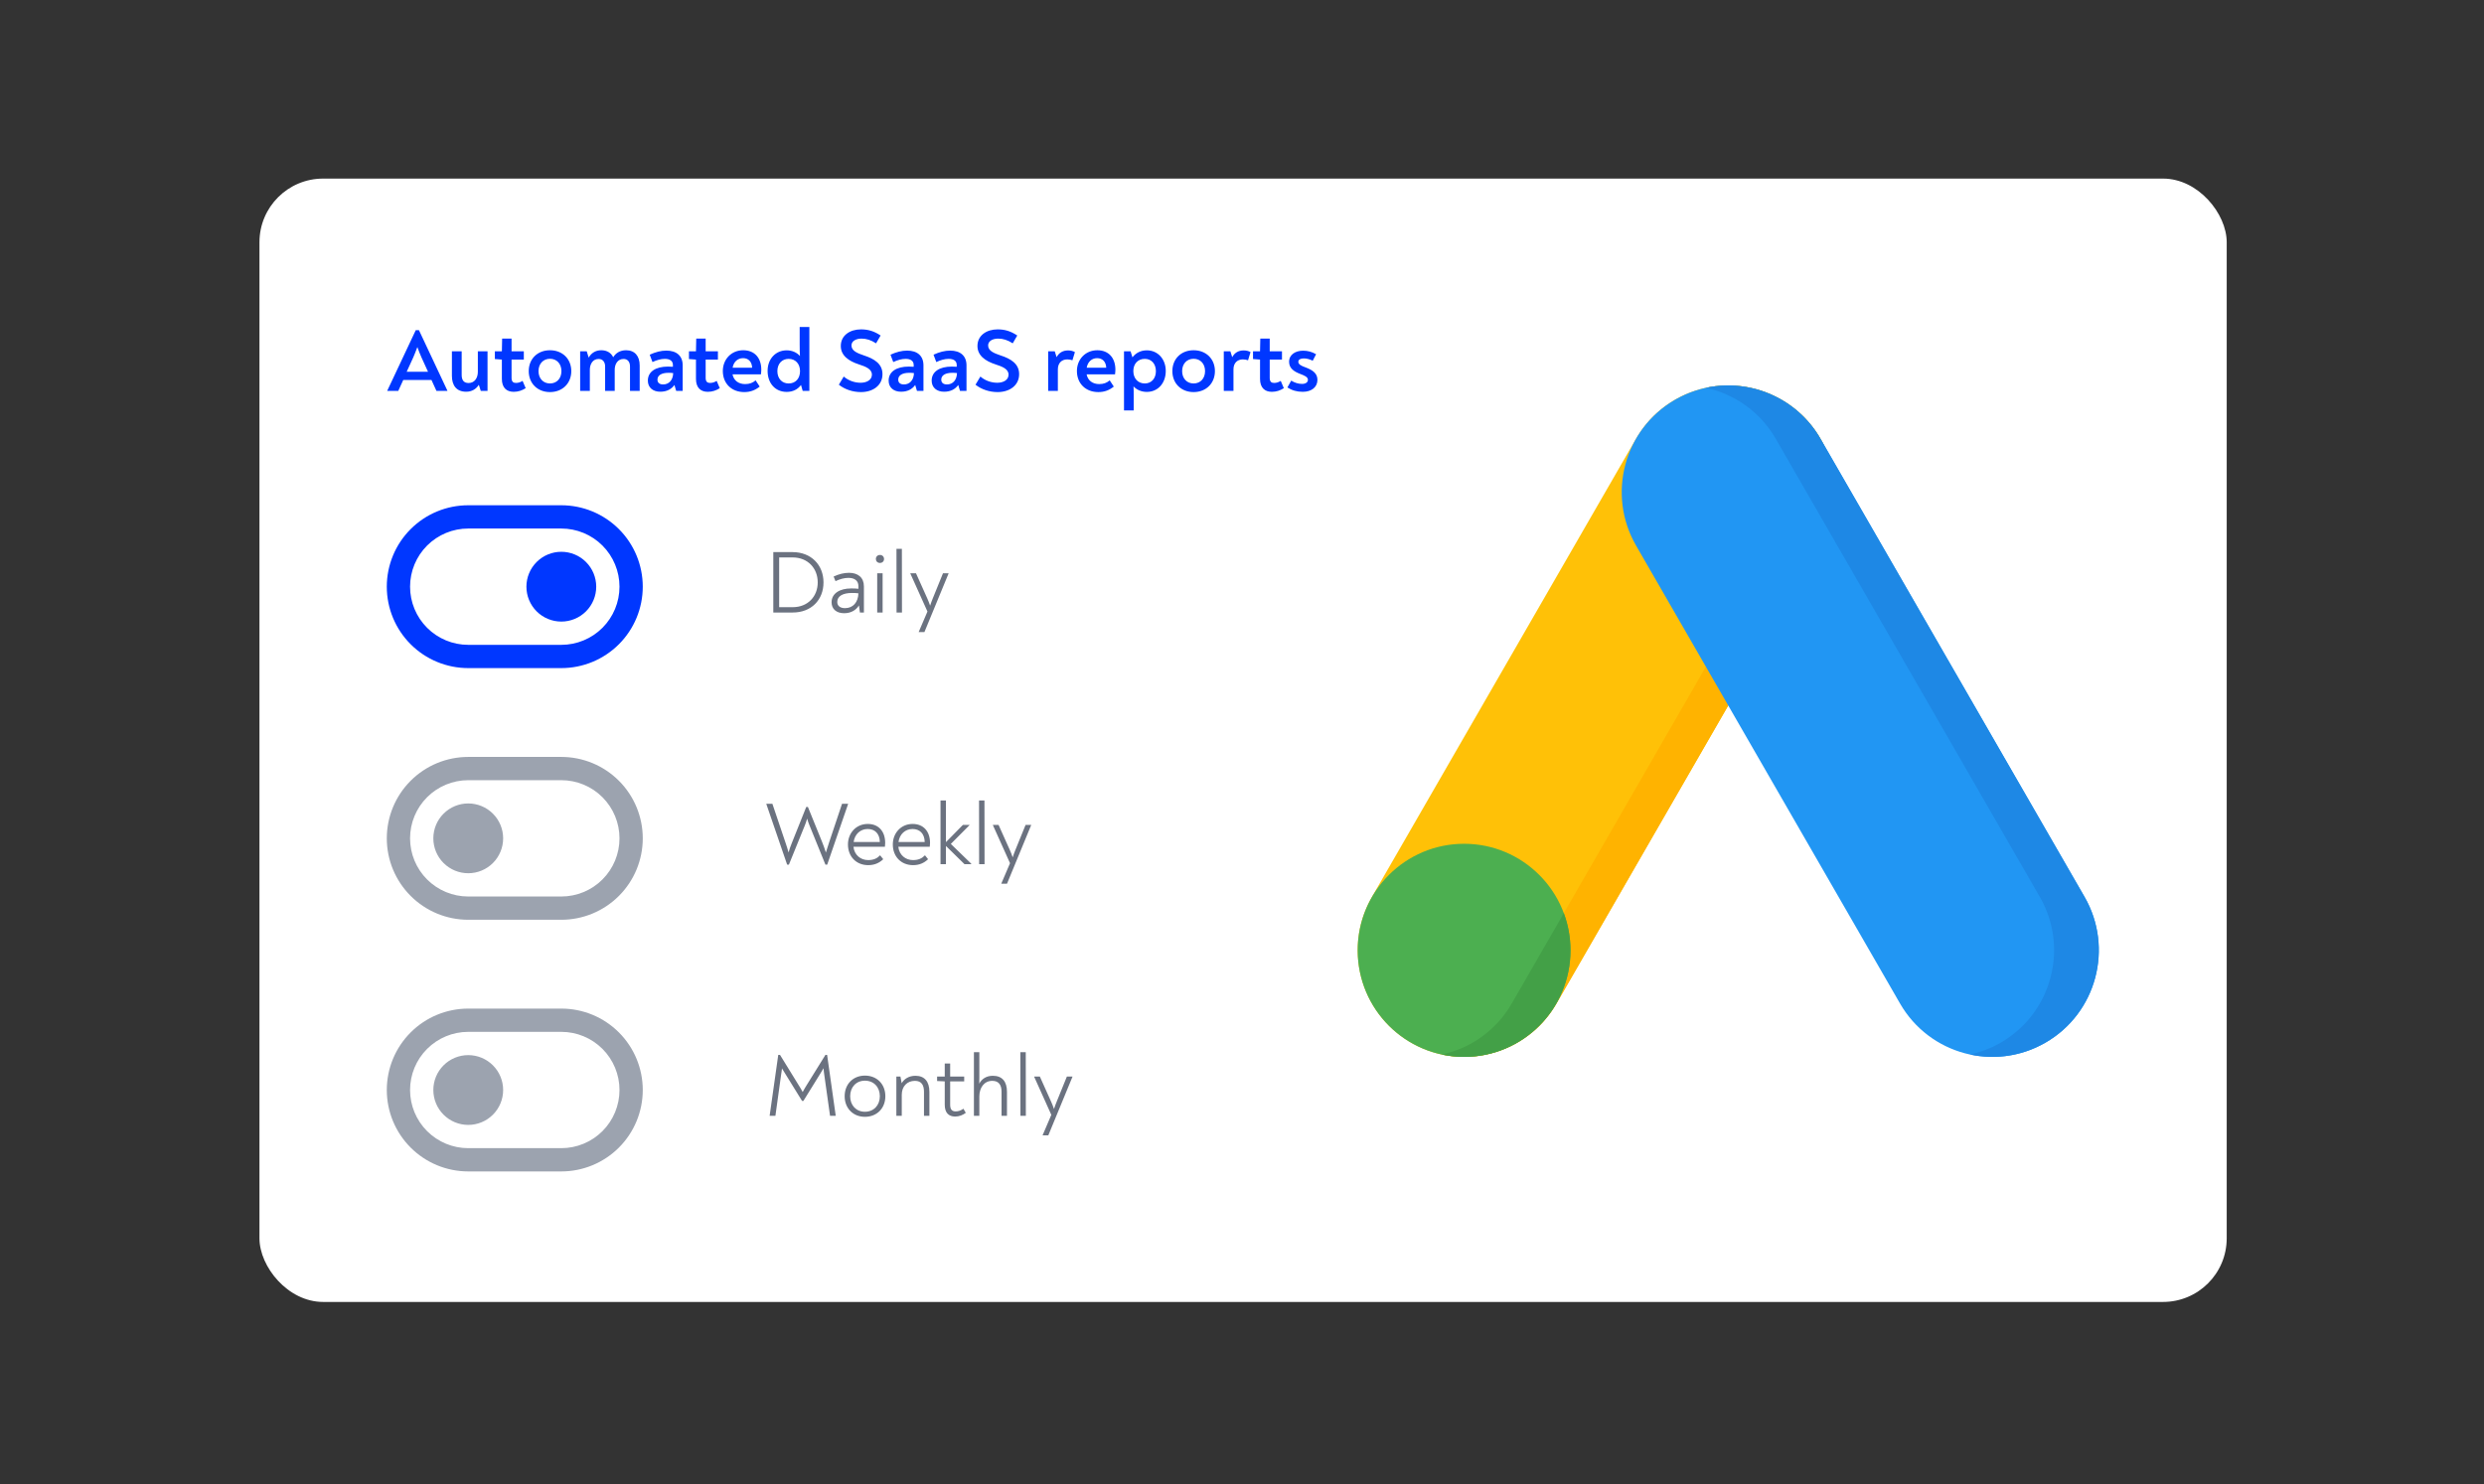
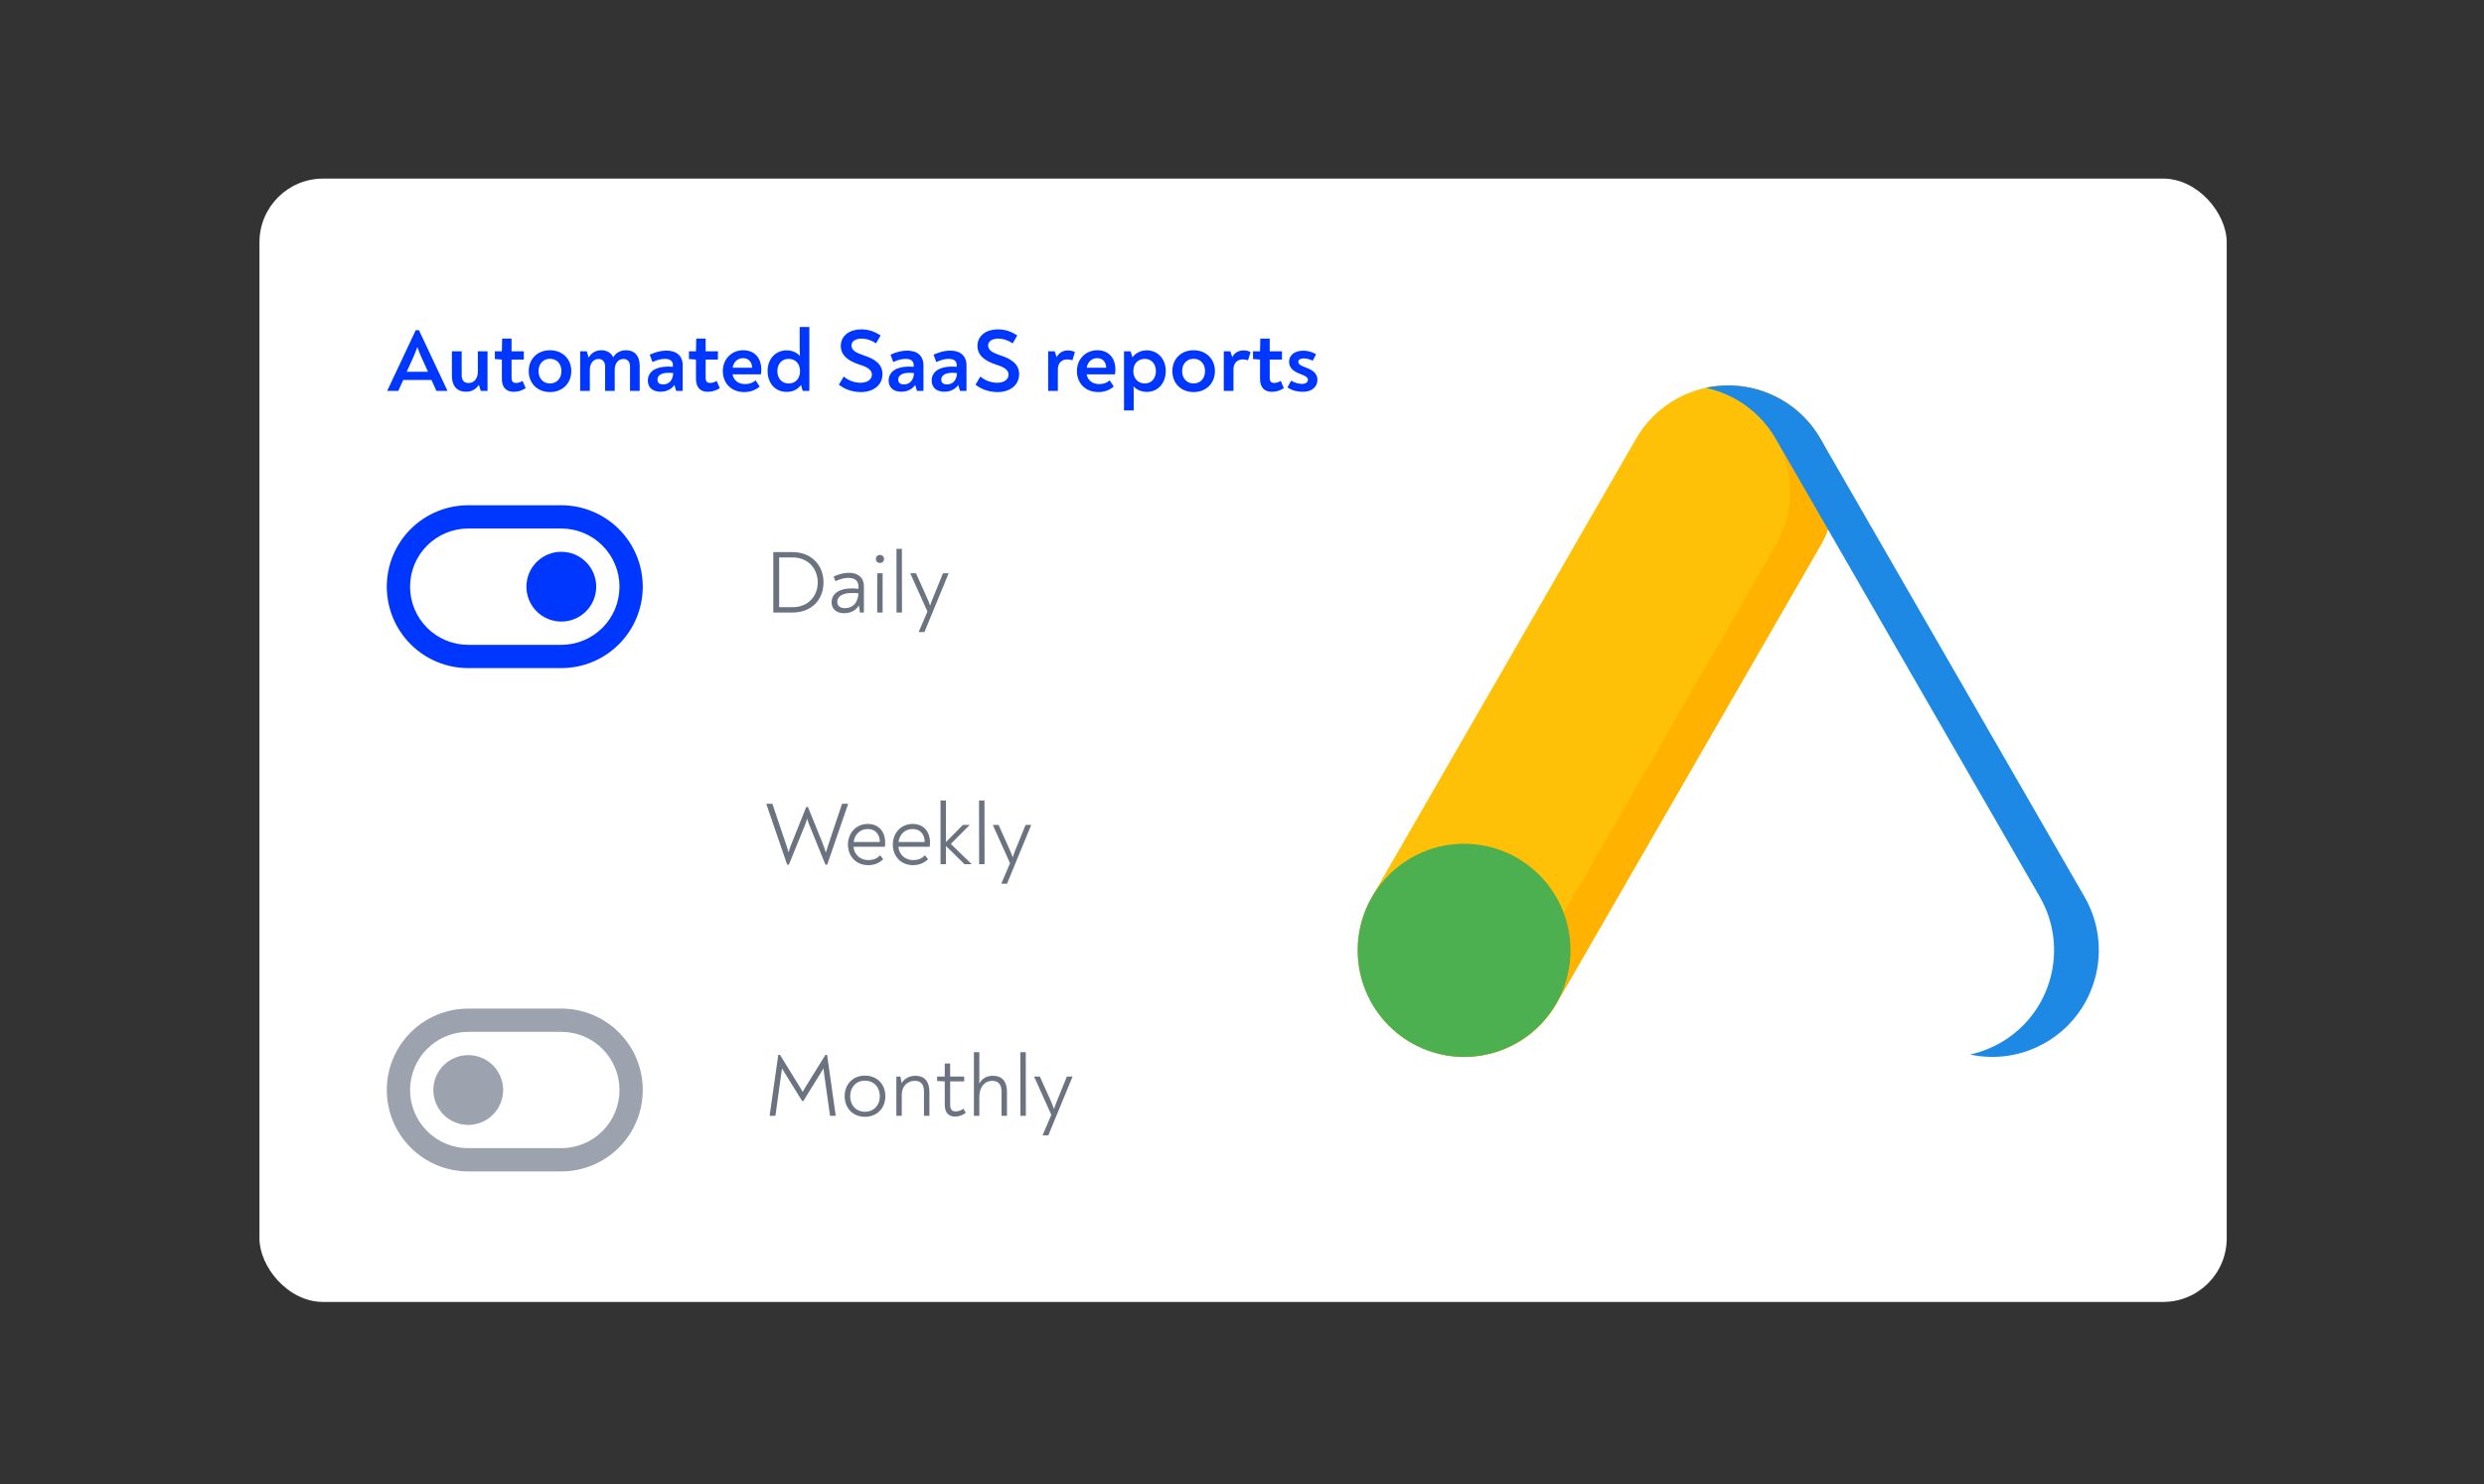
<svg xmlns="http://www.w3.org/2000/svg" width="584" height="349" viewBox="0 0 584 349" fill="none">
  <rect x="0" y="0" width="584" height="349" fill="#333333" stroke="none" />
  <rect x="61" y="42" width="462.51" height="264.184" rx="14.968" fill="white" />
  <path d="M98.499 77.648H97.747L91.042 91.894V91.936H93.632L94.802 89.366H101.444L102.614 91.936H105.184V91.873L98.499 77.648ZM98.123 81.617C98.457 82.536 98.75 83.288 99.084 84.04L100.63 87.424H95.617L97.162 84.04C97.496 83.267 97.789 82.536 98.123 81.617ZM112.344 82.619V87.445C112.344 88.865 111.592 90.076 110.172 90.076C108.981 90.076 108.543 89.325 108.543 88.176V82.619H106.245V88.385C106.245 90.682 107.352 92.124 109.608 92.124C110.924 92.124 111.947 91.497 112.574 90.494L113.034 91.936H114.621V82.619H112.344ZM120.772 92.144C121.837 92.144 122.735 91.831 123.591 91.288L122.86 89.575C122.338 89.909 121.837 90.056 121.294 90.056C120.688 90.056 120.27 89.784 120.27 88.865V84.562H123.153V82.619H120.27V79.632H118.056L117.993 82.619H116.343V84.436L117.993 84.562V89.095C117.993 91.184 119.1 92.144 120.772 92.144ZM129.3 92.207C132.224 92.207 134.313 90.16 134.313 87.277C134.313 84.395 132.224 82.369 129.3 82.369C126.376 82.369 124.308 84.395 124.308 87.277C124.308 90.16 126.376 92.207 129.3 92.207ZM129.3 90.181C127.712 90.181 126.605 88.99 126.605 87.277C126.605 85.564 127.712 84.374 129.3 84.374C130.908 84.374 131.995 85.564 131.995 87.277C131.995 88.99 130.908 90.181 129.3 90.181ZM147.197 82.369C145.797 82.369 144.774 83.016 144.168 84.019C143.688 82.995 142.706 82.369 141.369 82.369C140.053 82.369 139.029 82.995 138.403 84.102L137.943 82.619H136.397V91.936H138.674V86.943C138.674 85.69 139.322 84.416 140.742 84.416C141.766 84.416 142.267 85.209 142.267 86.17V91.936H144.523V86.943C144.523 85.69 145.171 84.416 146.612 84.416C147.531 84.416 148.116 85.063 148.116 86.191V91.936H150.393V85.941C150.393 83.747 149.244 82.369 147.197 82.369ZM156.659 82.452C155.406 82.452 154.132 82.786 152.753 83.413L153.401 85.147C154.362 84.687 155.385 84.395 156.304 84.395C157.495 84.395 158.205 84.875 158.205 85.836V86.254C157.871 86.233 157.516 86.212 157.035 86.212C154.194 86.212 152.314 87.382 152.314 89.513C152.314 91.163 153.526 92.124 155.239 92.124C156.764 92.124 157.871 91.518 158.56 90.536L158.978 91.936H160.503V85.92C160.503 83.664 159.041 82.452 156.659 82.452ZM155.907 90.411C155.072 90.411 154.57 90.014 154.57 89.283C154.57 88.259 155.531 87.674 157.182 87.674C157.599 87.674 157.892 87.695 158.268 87.737C158.226 89.429 157.244 90.411 155.907 90.411ZM166.404 92.144C167.469 92.144 168.368 91.831 169.224 91.288L168.493 89.575C167.971 89.909 167.469 90.056 166.926 90.056C166.321 90.056 165.903 89.784 165.903 88.865V84.562H168.785V82.619H165.903V79.632H163.689L163.626 82.619H161.976V84.436L163.626 84.562V89.095C163.626 91.184 164.733 92.144 166.404 92.144ZM174.745 82.369C171.925 82.369 169.94 84.52 169.94 87.257C169.94 90.181 171.987 92.207 174.974 92.207C176.416 92.207 177.544 91.768 178.609 90.912L177.648 89.45C177.001 90.014 176.249 90.327 175.183 90.327C173.679 90.327 172.51 89.533 172.217 88.029H178.901C178.943 87.653 178.985 87.277 178.985 86.943C178.985 84.144 177.377 82.369 174.745 82.369ZM174.703 84.228C175.893 84.228 176.771 85.001 176.833 86.484H172.238C172.489 85.042 173.47 84.228 174.703 84.228ZM188.008 76.896V81.053C188.008 82.076 188.029 82.87 188.071 83.726C187.339 82.891 186.211 82.389 184.958 82.389C182.347 82.389 180.467 84.416 180.467 87.215C180.467 90.16 182.284 92.165 184.958 92.165C186.42 92.165 187.569 91.56 188.321 90.536L188.718 91.936H190.285V76.896H188.008ZM185.418 90.181C183.83 90.181 182.765 89.011 182.765 87.277C182.765 85.564 183.83 84.395 185.418 84.395C187.026 84.395 188.091 85.564 188.091 87.277C188.091 89.011 187.047 90.181 185.418 90.181ZM202.418 92.207C205.238 92.207 207.473 90.641 207.473 87.988C207.473 85.564 205.552 84.374 203.087 83.58C201.625 83.079 200.183 82.536 200.183 81.241C200.183 80.175 201.29 79.632 202.544 79.632C203.714 79.632 204.758 79.966 205.969 80.739L207.035 78.901C205.468 77.857 204.069 77.46 202.418 77.46C199.849 77.46 197.677 78.859 197.677 81.366C197.677 83.622 199.536 84.917 201.917 85.69C203.526 86.212 204.988 86.776 204.988 88.113C204.988 89.366 203.755 90.014 202.335 90.014C200.852 90.014 199.431 89.471 198.366 88.552L197.217 90.473C198.617 91.58 200.476 92.207 202.418 92.207ZM213.267 82.452C212.013 82.452 210.739 82.786 209.36 83.413L210.008 85.147C210.969 84.687 211.992 84.395 212.912 84.395C214.102 84.395 214.812 84.875 214.812 85.836V86.254C214.478 86.233 214.123 86.212 213.643 86.212C210.802 86.212 208.922 87.382 208.922 89.513C208.922 91.163 210.133 92.124 211.846 92.124C213.371 92.124 214.478 91.518 215.167 90.536L215.585 91.936H217.11V85.92C217.11 83.664 215.648 82.452 213.267 82.452ZM212.515 90.411C211.679 90.411 211.178 90.014 211.178 89.283C211.178 88.259 212.139 87.674 213.789 87.674C214.207 87.674 214.499 87.695 214.875 87.737C214.833 89.429 213.852 90.411 212.515 90.411ZM223.385 82.452C222.131 82.452 220.857 82.786 219.478 83.413L220.126 85.147C221.087 84.687 222.11 84.395 223.029 84.395C224.22 84.395 224.93 84.875 224.93 85.836V86.254C224.596 86.233 224.241 86.212 223.761 86.212C220.92 86.212 219.04 87.382 219.04 89.513C219.04 91.163 220.251 92.124 221.964 92.124C223.489 92.124 224.596 91.518 225.285 90.536L225.703 91.936H227.228V85.92C227.228 83.664 225.766 82.452 223.385 82.452ZM222.633 90.411C221.797 90.411 221.296 90.014 221.296 89.283C221.296 88.259 222.257 87.674 223.907 87.674C224.325 87.674 224.617 87.695 224.993 87.737C224.951 89.429 223.969 90.411 222.633 90.411ZM234.547 92.207C237.367 92.207 239.602 90.641 239.602 87.988C239.602 85.564 237.68 84.374 235.215 83.58C233.753 83.079 232.312 82.536 232.312 81.241C232.312 80.175 233.419 79.632 234.672 79.632C235.842 79.632 236.886 79.966 238.098 80.739L239.163 78.901C237.597 77.857 236.197 77.46 234.547 77.46C231.978 77.46 229.805 78.859 229.805 81.366C229.805 83.622 231.664 84.917 234.046 85.69C235.654 86.212 237.116 86.776 237.116 88.113C237.116 89.366 235.884 90.014 234.463 90.014C232.98 90.014 231.56 89.471 230.495 88.552L229.346 90.473C230.745 91.58 232.604 92.207 234.547 92.207ZM251.109 82.41C249.897 82.41 248.957 82.953 248.414 83.998L247.976 82.619H246.43V91.936H248.707V86.86C248.707 85.376 249.605 84.52 250.921 84.52C251.401 84.52 251.777 84.604 252.133 84.729L252.717 82.807C252.279 82.557 251.757 82.41 251.109 82.41ZM257.993 82.369C255.173 82.369 253.189 84.52 253.189 87.257C253.189 90.181 255.236 92.207 258.223 92.207C259.664 92.207 260.792 91.768 261.857 90.912L260.897 89.45C260.249 90.014 259.497 90.327 258.432 90.327C256.928 90.327 255.758 89.533 255.466 88.029H262.15C262.192 87.653 262.233 87.277 262.233 86.943C262.233 84.144 260.625 82.369 257.993 82.369ZM257.951 84.228C259.142 84.228 260.019 85.001 260.082 86.484H255.486C255.737 85.042 256.719 84.228 257.951 84.228ZM269.627 82.389C268.186 82.389 267.016 83.016 266.243 84.04L265.804 82.619H264.259V96.531H266.536V93.084C266.536 92.27 266.536 91.518 266.494 90.87C267.246 91.664 268.332 92.165 269.627 92.165C272.217 92.165 274.076 90.139 274.076 87.236C274.076 84.436 272.196 82.389 269.627 82.389ZM269.147 90.181C267.559 90.181 266.452 89.011 266.452 87.257C266.452 85.544 267.538 84.395 269.147 84.395C270.713 84.395 271.758 85.564 271.758 87.298C271.758 88.99 270.713 90.181 269.147 90.181ZM280.62 92.207C283.544 92.207 285.633 90.16 285.633 87.277C285.633 84.395 283.544 82.369 280.62 82.369C277.696 82.369 275.628 84.395 275.628 87.277C275.628 90.16 277.696 92.207 280.62 92.207ZM280.62 90.181C279.032 90.181 277.925 88.99 277.925 87.277C277.925 85.564 279.032 84.374 280.62 84.374C282.228 84.374 283.315 85.564 283.315 87.277C283.315 88.99 282.228 90.181 280.62 90.181ZM292.397 82.41C291.185 82.41 290.245 82.953 289.702 83.998L289.263 82.619H287.718V91.936H289.994V86.86C289.994 85.376 290.893 84.52 292.209 84.52C292.689 84.52 293.065 84.604 293.42 84.729L294.005 82.807C293.566 82.557 293.044 82.41 292.397 82.41ZM299.018 92.144C300.084 92.144 300.982 91.831 301.838 91.288L301.107 89.575C300.585 89.909 300.084 90.056 299.541 90.056C298.935 90.056 298.517 89.784 298.517 88.865V84.562H301.4V82.619H298.517V79.632H296.303L296.24 82.619H294.59V84.436L296.24 84.562V89.095C296.24 91.184 297.347 92.144 299.018 92.144ZM306.288 92.144C308.335 92.144 309.734 91.058 309.734 89.325C309.734 87.779 308.564 87.006 306.935 86.4C305.932 86.045 305.243 85.69 305.243 85.084C305.243 84.499 305.849 84.29 306.559 84.29C307.186 84.29 307.938 84.478 308.627 84.833L309.421 83.308C308.418 82.724 307.436 82.473 306.371 82.473C304.596 82.473 303.071 83.371 303.071 85.084C303.071 86.609 304.22 87.382 305.703 87.946C306.622 88.301 307.499 88.635 307.499 89.325C307.499 89.909 306.956 90.285 306.12 90.285C305.243 90.285 304.366 90.014 303.572 89.513L302.674 91.121C303.76 91.81 304.909 92.144 306.288 92.144Z" fill="#0037FF" />
  <path d="M181.807 144.046H186.381C190.747 144.046 193.609 141.08 193.609 136.965C193.609 132.829 190.663 129.842 186.36 129.842H181.807V144.046ZM183.185 142.793V131.095H186.36C189.911 131.095 192.251 133.643 192.251 136.965C192.251 140.265 189.932 142.793 186.381 142.793H183.185ZM199.601 134.709C198.432 134.709 197.241 135.001 195.988 135.586L196.426 136.672C197.45 136.192 198.473 135.899 199.476 135.899C200.897 135.899 201.816 136.547 201.816 137.842V138.469C201.335 138.406 200.813 138.385 200.124 138.385C197.408 138.385 195.507 139.576 195.507 141.644C195.507 143.231 196.656 144.213 198.453 144.213C200.082 144.213 201.273 143.482 201.941 142.375L202.171 144.046H203.111V137.905C203.111 135.816 201.711 134.709 199.601 134.709ZM198.661 143.022C197.513 143.022 196.844 142.479 196.844 141.56C196.844 140.202 198.139 139.45 200.312 139.45C200.917 139.45 201.314 139.471 201.816 139.534C201.753 141.644 200.562 143.022 198.661 143.022ZM206.881 132.39C207.445 132.39 207.842 131.993 207.842 131.471C207.842 130.928 207.466 130.51 206.881 130.51C206.297 130.51 205.921 130.928 205.921 131.471C205.921 131.972 206.297 132.39 206.881 132.39ZM206.234 144.046H207.508V134.813H206.234V144.046ZM210.783 144.046H212.058L212.037 129.069H210.763L210.783 144.046ZM221.703 134.813L219.301 140.725C219.092 141.247 218.883 141.79 218.675 142.437C218.466 141.79 218.236 141.268 218.006 140.725L215.353 134.813H214.016V134.855L218.048 143.816L216.001 148.6V148.641H217.338L223.019 134.855V134.813H221.703Z" fill="#6B7280" />
  <path d="M131.968 151.649C135.596 151.649 139.075 150.208 141.639 147.643C144.204 145.078 145.645 141.6 145.645 137.972C145.645 134.345 144.204 130.866 141.639 128.301C139.075 125.736 135.596 124.295 131.968 124.295H110.085C106.458 124.295 102.979 125.736 100.414 128.301C97.849 130.866 96.408 134.345 96.408 137.972C96.408 141.6 97.849 145.078 100.414 147.643C102.979 150.208 106.458 151.649 110.085 151.649H131.968ZM131.968 157.12H110.085C105.007 157.12 100.136 155.103 96.545 151.512C92.954 147.921 90.937 143.051 90.937 137.972C90.937 132.894 92.954 128.024 96.545 124.433C100.136 120.842 105.007 118.824 110.085 118.824H131.968C137.047 118.824 141.917 120.842 145.508 124.433C149.099 128.024 151.116 132.894 151.116 137.972C151.116 143.051 149.099 147.921 145.508 151.512C141.917 155.103 137.047 157.12 131.968 157.12V157.12ZM131.968 129.766C134.145 129.766 136.232 130.631 137.771 132.17C139.31 133.708 140.175 135.796 140.175 137.972C140.175 140.149 139.31 142.236 137.771 143.775C136.232 145.314 134.145 146.178 131.968 146.178C129.792 146.178 127.705 145.314 126.166 143.775C124.627 142.236 123.762 140.149 123.762 137.972C123.762 135.796 124.627 133.708 126.166 132.17C127.705 130.631 129.792 129.766 131.968 129.766Z" fill="#0037FF" />
  <path d="M197.969 189.027L194.94 198.072C194.689 198.803 194.418 199.659 194.167 200.495C193.916 199.68 193.603 198.803 193.248 197.926L189.947 189.779H189.55L186.125 198.344C185.853 199.012 185.623 199.659 185.394 200.474C185.185 199.659 184.934 198.97 184.725 198.323L181.592 189.027H180.171V189.09L185.059 203.336H185.477L189.216 194.124C189.425 193.644 189.571 193.142 189.759 192.516C189.947 193.121 190.114 193.644 190.323 194.124L194.062 203.336H194.48L199.389 189.09V189.027H197.969ZM204.016 193.769C201.28 193.769 199.358 195.92 199.358 198.594C199.358 201.456 201.322 203.461 204.121 203.461C205.583 203.461 206.711 202.96 207.651 202.062L206.92 201.143C206.21 201.874 205.395 202.271 204.1 202.271C202.366 202.271 200.862 201.101 200.653 199.137H208.048C208.09 198.824 208.111 198.532 208.111 198.239C208.111 195.544 206.586 193.769 204.016 193.769ZM203.996 194.96C205.688 194.96 206.816 196.046 206.857 198.009H200.695C200.946 196.171 202.283 194.96 203.996 194.96ZM214.563 193.769C211.826 193.769 209.905 195.92 209.905 198.594C209.905 201.456 211.868 203.461 214.667 203.461C216.129 203.461 217.257 202.96 218.197 202.062L217.466 201.143C216.756 201.874 215.941 202.271 214.646 202.271C212.913 202.271 211.409 201.101 211.2 199.137H218.594C218.636 198.824 218.657 198.532 218.657 198.239C218.657 195.544 217.132 193.769 214.563 193.769ZM214.542 194.96C216.234 194.96 217.362 196.046 217.404 198.009H211.241C211.492 196.171 212.829 194.96 214.542 194.96ZM223.542 198.469L227.929 194.061V193.999H226.383L222.394 198.051V188.254H221.119V203.231H222.394V198.949L226.759 203.231H228.347V203.127L223.542 198.469ZM230.197 203.231H231.472L231.451 188.254H230.177L230.197 203.231ZM241.117 193.999L238.715 199.91C238.506 200.432 238.297 200.975 238.089 201.623C237.88 200.975 237.65 200.453 237.42 199.91L234.767 193.999H233.43V194.04L237.462 203.002L235.415 207.785V207.827H236.752L242.433 194.04V193.999H241.117Z" fill="#6B7280" />
-   <path d="M110.085 183.48C106.458 183.48 102.979 184.921 100.414 187.486C97.849 190.05 96.408 193.529 96.408 197.157C96.408 200.784 97.849 204.263 100.414 206.828C102.979 209.393 106.458 210.834 110.085 210.834H131.969C135.596 210.834 139.075 209.393 141.64 206.828C144.205 204.263 145.646 200.784 145.646 197.157C145.646 193.529 144.205 190.05 141.64 187.486C139.075 184.921 135.596 183.48 131.969 183.48H110.085ZM110.085 178.009H131.969C137.047 178.009 141.917 180.026 145.508 183.617C149.099 187.208 151.117 192.078 151.117 197.157C151.117 202.235 149.099 207.105 145.508 210.696C141.917 214.287 137.047 216.305 131.969 216.305H110.085C105.007 216.305 100.137 214.287 96.546 210.696C92.955 207.105 90.938 202.235 90.938 197.157C90.938 192.078 92.955 187.208 96.546 183.617C100.137 180.026 105.007 178.009 110.085 178.009V178.009ZM110.085 205.363C107.909 205.363 105.822 204.498 104.283 202.959C102.744 201.42 101.879 199.333 101.879 197.157C101.879 194.98 102.744 192.893 104.283 191.354C105.822 189.815 107.909 188.95 110.085 188.95C112.262 188.95 114.349 189.815 115.888 191.354C117.427 192.893 118.292 194.98 118.292 197.157C118.292 199.333 117.427 201.42 115.888 202.959C114.349 204.498 112.262 205.363 110.085 205.363Z" fill="#9CA3AF" />
  <path d="M194.459 248.086H194.062L189.592 255.293C189.3 255.773 189.007 256.254 188.715 256.818C188.422 256.254 188.13 255.773 187.838 255.314L183.388 248.086H182.971L180.944 262.416H182.302L183.66 252.619C183.723 252.201 183.806 251.742 183.848 251.261C184.099 251.679 184.349 252.097 184.579 252.452L188.569 258.907H188.882L192.851 252.494C193.102 252.097 193.352 251.679 193.624 251.22C193.645 251.721 193.707 252.181 193.77 252.619L195.149 262.416H196.485L194.459 248.086ZM203.346 262.646C206.166 262.646 208.15 260.64 208.15 257.8C208.15 254.959 206.166 252.953 203.346 252.953C200.568 252.953 198.583 254.959 198.583 257.8C198.583 260.64 200.568 262.646 203.346 262.646ZM203.346 261.455C201.299 261.455 199.878 259.951 199.878 257.8C199.878 255.669 201.299 254.144 203.346 254.144C205.435 254.144 206.855 255.669 206.855 257.8C206.855 259.951 205.414 261.455 203.346 261.455ZM215.227 252.995C213.661 252.995 212.533 253.768 211.99 254.75L211.697 253.183H210.736V262.416H212.01V257.445C212.01 255.523 213.243 254.186 215.102 254.186C216.648 254.186 217.233 255.189 217.233 256.755V262.416H218.507V256.776C218.507 254.374 217.379 252.995 215.227 252.995ZM224.558 262.583C225.519 262.583 226.375 262.228 227.064 261.706L226.5 260.745C225.915 261.163 225.331 261.372 224.683 261.372C223.868 261.372 223.388 260.975 223.388 259.805V254.311H226.688V253.183H223.388V250.113H222.114V253.183H220.317V254.228L222.114 254.311V259.805C222.114 261.706 223.054 262.583 224.558 262.583ZM233.422 252.995C231.856 252.995 230.79 253.768 230.226 254.854C230.247 254.311 230.247 253.873 230.247 253.413V247.439H228.973V262.416H230.247V257.862C230.247 255.857 231.333 254.186 233.297 254.186C234.843 254.186 235.469 255.189 235.469 256.734V262.416H236.744V256.776C236.744 254.416 235.678 252.995 233.422 252.995ZM239.907 262.416H241.182L241.161 247.439H239.886L239.907 262.416ZM250.827 253.183L248.425 259.095C248.216 259.617 248.007 260.16 247.799 260.808C247.59 260.16 247.36 259.638 247.13 259.095L244.477 253.183H243.14V253.225L247.172 262.186L245.125 266.97V267.012H246.462L252.143 253.225V253.183H250.827Z" fill="#6B7280" />
  <path d="M110.085 242.664C106.458 242.664 102.979 244.105 100.414 246.67C97.849 249.235 96.408 252.714 96.408 256.341C96.408 259.969 97.849 263.447 100.414 266.012C102.979 268.577 106.458 270.018 110.085 270.018H131.969C135.596 270.018 139.075 268.577 141.64 266.012C144.205 263.447 145.646 259.969 145.646 256.341C145.646 252.714 144.205 249.235 141.64 246.67C139.075 244.105 135.596 242.664 131.969 242.664H110.085ZM110.085 237.193H131.969C137.047 237.193 141.917 239.211 145.508 242.802C149.099 246.393 151.117 251.263 151.117 256.341C151.117 261.42 149.099 266.29 145.508 269.881C141.917 273.472 137.047 275.489 131.969 275.489H110.085C105.007 275.489 100.137 273.472 96.546 269.881C92.955 266.29 90.938 261.42 90.938 256.341C90.938 251.263 92.955 246.393 96.546 242.802C100.137 239.211 105.007 237.193 110.085 237.193V237.193ZM110.085 264.548C107.909 264.548 105.822 263.683 104.283 262.144C102.744 260.605 101.879 258.518 101.879 256.341C101.879 254.165 102.744 252.078 104.283 250.539C105.822 249 107.909 248.135 110.085 248.135C112.262 248.135 114.349 249 115.888 250.539C117.427 252.078 118.292 254.165 118.292 256.341C118.292 258.518 117.427 260.605 115.888 262.144C114.349 263.683 112.262 264.548 110.085 264.548Z" fill="#9CA3AF" />
  <path d="M418.84 94.011C406.863 87.083 391.547 91.194 384.632 103.195L322.555 210.918C315.64 222.918 319.744 238.263 331.721 245.191C343.699 252.12 359.015 248.008 365.93 236.008L428.007 128.284C434.922 116.284 430.818 100.94 418.84 94.011Z" fill="#FFC107" />
  <path d="M418.839 94.011C413.244 90.775 406.921 89.948 401.066 91.209C403.552 91.745 406 92.668 408.321 94.011C420.298 100.939 424.402 116.284 417.487 128.284L355.41 236.008C351.725 242.403 345.655 246.556 338.975 247.994C349.319 250.225 360.353 245.682 365.928 236.008L428.004 128.284C434.92 116.284 430.816 100.939 418.839 94.011V94.011Z" fill="#FFB300" />
  <path d="M344.212 248.557C358.028 248.557 369.228 237.336 369.228 223.494C369.228 209.652 358.028 198.431 344.212 198.431C330.396 198.431 319.196 209.652 319.196 223.494C319.196 237.336 330.396 248.557 344.212 248.557Z" fill="#4CAF50" />
-   <path d="M338.978 247.994C338.976 247.997 338.976 248 338.975 248.003C340.665 248.363 342.416 248.557 344.214 248.557C358.03 248.557 369.23 237.336 369.23 223.494C369.23 220.419 368.674 217.474 367.663 214.752L355.414 236.008C351.728 242.403 345.658 246.556 338.978 247.994V247.994Z" fill="#43A047" />
-   <path d="M490.086 210.919L428.009 103.195C421.094 91.195 405.779 87.084 393.801 94.012C381.823 100.94 377.719 116.285 384.635 128.285L446.711 236.009C453.626 248.009 468.942 252.121 480.92 245.192C492.897 238.264 497.001 222.919 490.086 210.919V210.919Z" fill="#2196F3" />
  <path d="M490.084 210.918L428.007 103.195C422.432 93.52 411.398 88.978 401.054 91.209C407.733 92.647 413.804 96.8 417.489 103.195L479.566 210.919C486.482 222.919 482.378 238.263 470.4 245.192C468.079 246.534 465.632 247.458 463.145 247.994C469 249.254 475.323 248.428 480.918 245.192C492.895 238.263 496.999 222.919 490.084 210.918Z" fill="#1E88E5" />
</svg>